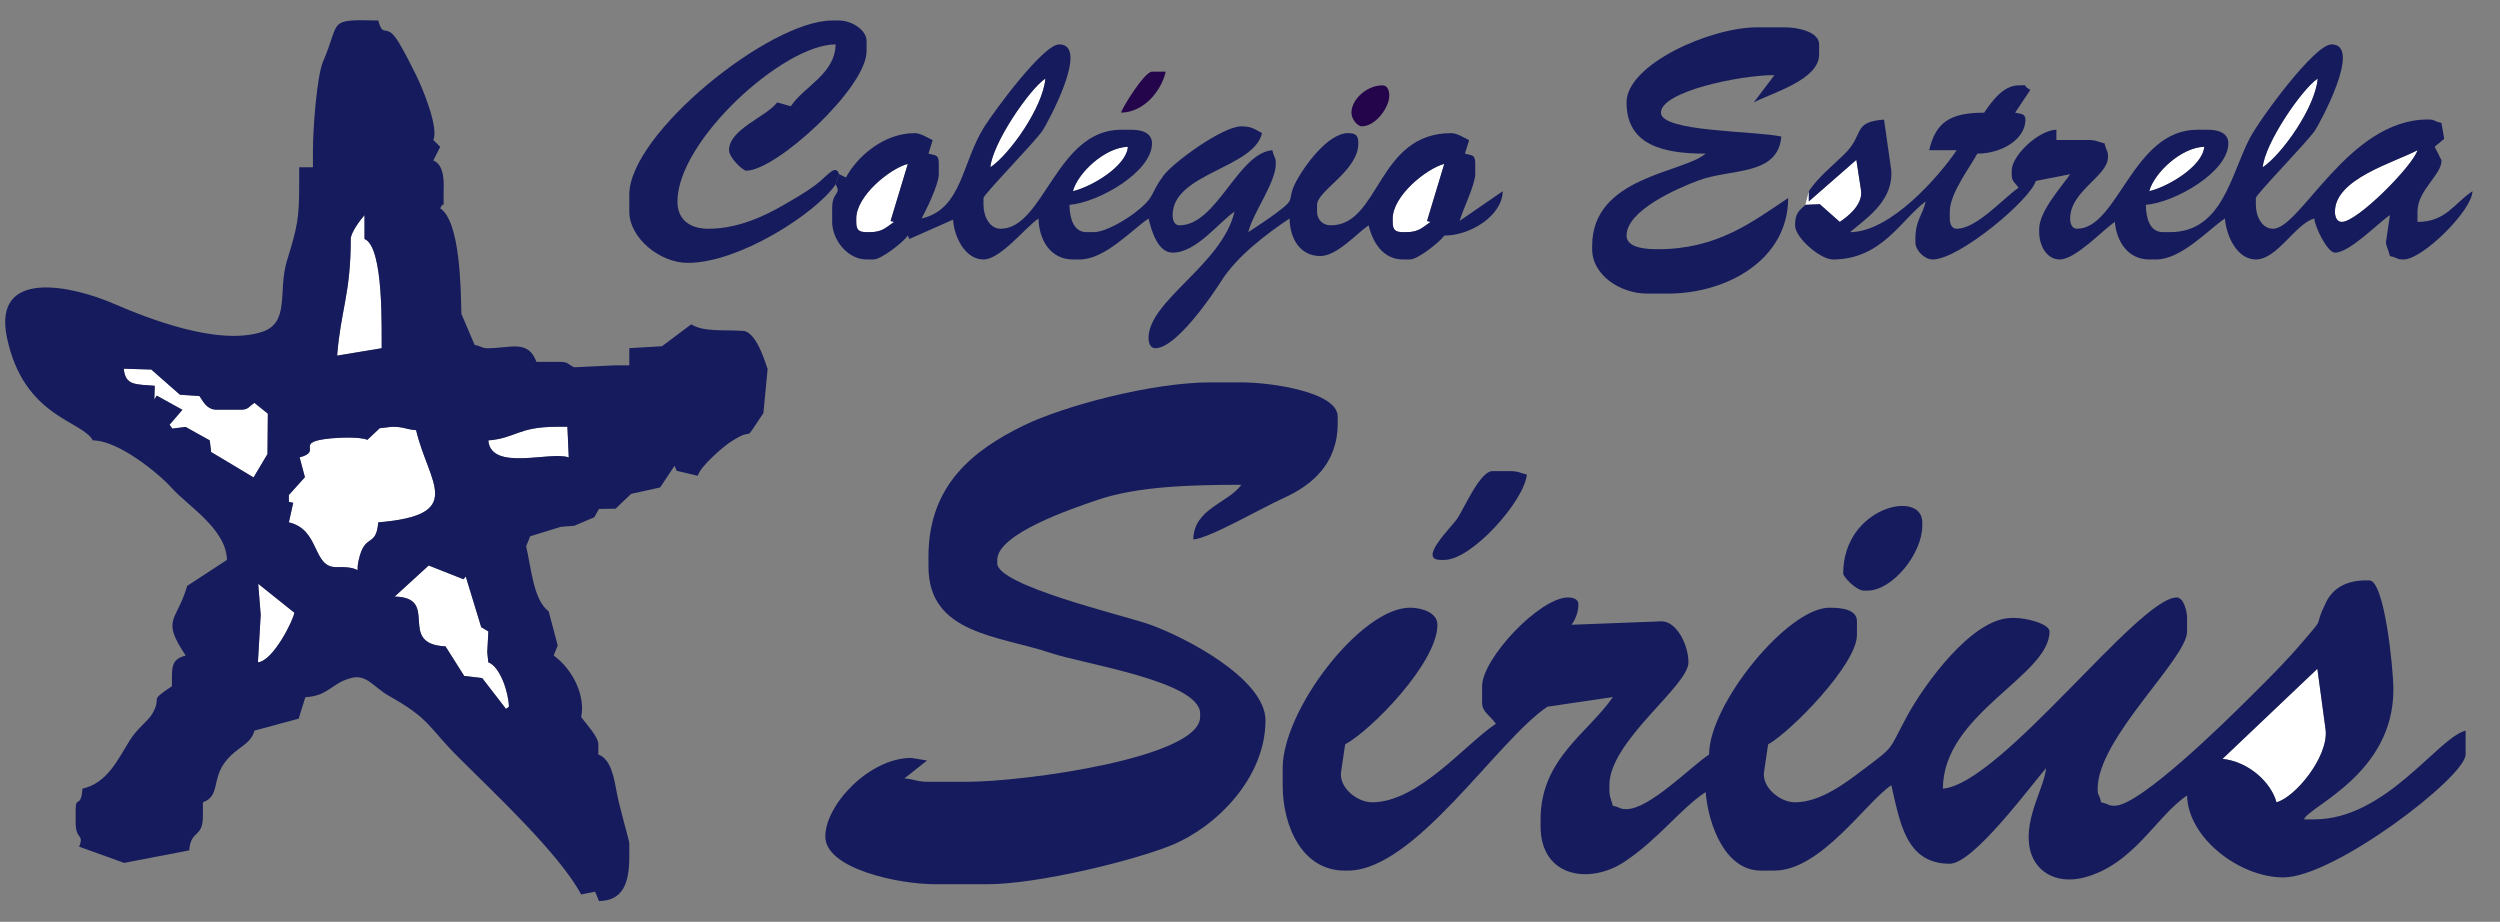
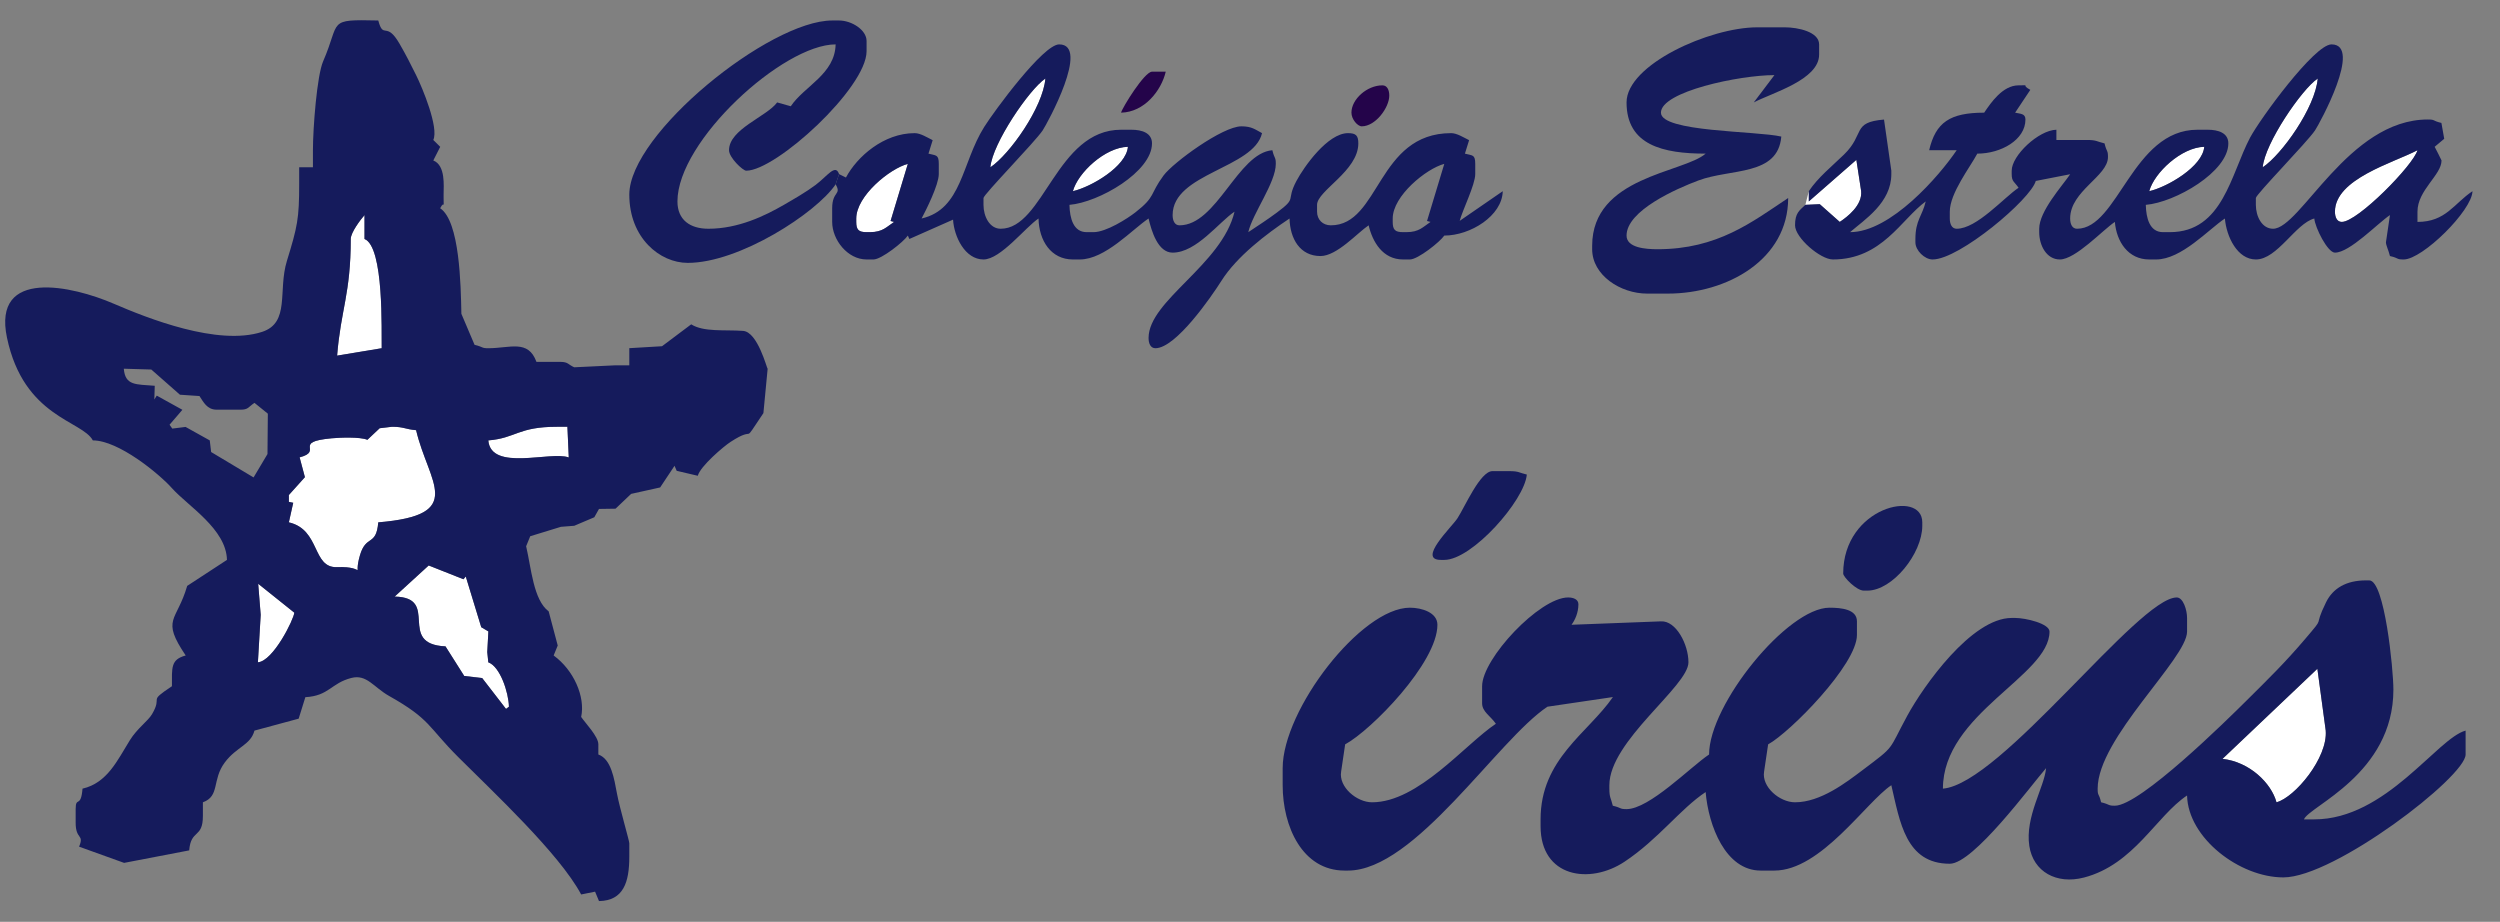
<svg xmlns="http://www.w3.org/2000/svg" width="179" height="66" viewBox="0 0 179 66" fill="none">
  <rect x="0" y="0" width="179" height="66" fill="#808080" stroke="none" />
  <g clip-path="url(#clip0_270_2415)">
    <path fill-rule="evenodd" clip-rule="evenodd" d="M80.267 8.067C81.936 8.03 83.147 6.497 83.467 5.133H82.483C81.947 5.133 80.369 7.685 80.267 8.067Z" fill="#24044A" />
    <path fill-rule="evenodd" clip-rule="evenodd" d="M96.763 8.067C96.763 8.539 97.202 9.045 97.502 9.045C98.489 9.045 99.472 7.702 99.472 6.845C99.472 6.444 99.324 6.111 98.979 6.111C97.881 6.111 96.763 7.101 96.763 8.067Z" fill="#24044A" />
    <path fill-rule="evenodd" clip-rule="evenodd" d="M70.911 11.978C72.279 11.068 74.676 7.694 74.85 5.622C73.701 6.386 71.054 10.272 70.911 11.978Z" fill="white" />
    <path fill-rule="evenodd" clip-rule="evenodd" d="M162.011 11.978C163.379 11.068 165.777 7.694 165.95 5.622C164.801 6.386 162.154 10.272 162.011 11.978Z" fill="white" />
-     <path fill-rule="evenodd" clip-rule="evenodd" d="M59.831 13.2L60.077 12.467C59.819 11.695 59.246 12.604 58.396 13.242C57.732 13.741 56.829 14.261 56.134 14.663C54.761 15.457 52.862 16.378 50.721 16.378C49.413 16.378 48.505 15.747 48.505 14.422C48.505 10.072 56.086 3.178 59.831 3.178C59.783 5.317 57.581 6.167 56.62 7.608L55.645 7.333C54.892 8.354 52.198 9.243 52.198 10.756C52.198 11.284 53.187 12.222 53.429 12.222C55.571 12.222 62.047 6.296 62.047 3.667V2.933C62.047 2.141 60.977 1.467 60.077 1.467H59.584C55.101 1.467 45.058 9.573 45.058 13.933V15.156C45.058 17.037 47.245 18.822 49.243 18.822C52.951 18.822 58.456 15.238 59.831 13.2Z" fill="#151B5C" />
+     <path fill-rule="evenodd" clip-rule="evenodd" d="M59.831 13.2L60.077 12.467C59.819 11.695 59.246 12.604 58.396 13.242C57.732 13.741 56.829 14.261 56.134 14.663C54.761 15.457 52.862 16.378 50.721 16.378C49.413 16.378 48.505 15.747 48.505 14.422C48.505 10.072 56.086 3.178 59.831 3.178C59.783 5.317 57.581 6.167 56.62 7.608L55.645 7.333C54.892 8.354 52.198 9.243 52.198 10.756C52.198 11.284 53.187 12.222 53.429 12.222C55.571 12.222 62.047 6.296 62.047 3.667V2.933C62.047 2.141 60.977 1.467 60.077 1.467H59.584C55.101 1.467 45.058 9.573 45.058 13.933C45.058 17.037 47.245 18.822 49.243 18.822C52.951 18.822 58.456 15.238 59.831 13.2Z" fill="#151B5C" />
    <path fill-rule="evenodd" clip-rule="evenodd" d="M153.886 13.689C155.186 13.388 157.706 11.929 157.825 10.511C156.191 10.547 154.241 12.366 153.886 13.689Z" fill="white" />
    <path fill-rule="evenodd" clip-rule="evenodd" d="M76.82 13.689C78.12 13.388 80.641 11.929 80.759 10.511C79.125 10.547 77.176 12.366 76.82 13.689Z" fill="white" />
-     <path fill-rule="evenodd" clip-rule="evenodd" d="M99.718 15.645V15.889C99.718 16.452 99.89 16.622 100.457 16.622H100.703C101.607 16.622 101.893 16.244 102.427 15.889L102.175 15.823L103.411 11.733C102.107 12.079 99.718 14.032 99.718 15.645Z" fill="white" />
    <path fill-rule="evenodd" clip-rule="evenodd" d="M129.51 13.689L129.264 14.667L130.295 14.619L131.726 15.889C132.275 15.524 133.356 14.697 133.258 13.681L132.915 11.446L129.51 14.422V13.689Z" fill="white" />
    <path fill-rule="evenodd" clip-rule="evenodd" d="M167.182 15.156C167.182 15.556 167.329 15.889 167.674 15.889C168.808 15.889 172.806 11.816 173.091 10.756C171.369 11.66 167.182 12.808 167.182 15.156Z" fill="white" />
    <path fill-rule="evenodd" clip-rule="evenodd" d="M61.308 15.645V15.889C61.308 16.452 61.479 16.622 62.047 16.622H62.293C63.197 16.622 63.483 16.244 64.016 15.889L63.765 15.823L65.001 11.733C63.697 12.079 61.308 14.032 61.308 15.645Z" fill="white" />
    <path fill-rule="evenodd" clip-rule="evenodd" d="M99.718 15.645C99.718 14.032 102.107 12.079 103.411 11.733L102.175 15.823L102.426 15.889C101.893 16.244 101.607 16.622 100.703 16.622H100.457C99.889 16.622 99.718 16.452 99.718 15.889V15.645ZM61.308 15.645C61.308 14.032 63.697 12.079 65.001 11.733L63.765 15.823L64.016 15.889C63.483 16.244 63.197 16.622 62.293 16.622H62.047C61.479 16.622 61.308 16.452 61.308 15.889V15.645ZM76.82 13.689C77.175 12.366 79.125 10.547 80.759 10.511C80.64 11.929 78.12 13.388 76.82 13.689ZM70.91 11.978C71.053 10.272 73.701 6.386 74.85 5.622C74.676 7.694 72.279 11.068 70.91 11.978ZM60.077 12.467L59.831 13.2C60.279 13.964 59.584 13.667 59.584 14.911V15.889C59.584 17.168 60.684 18.578 62.047 18.578H62.539C63.115 18.578 64.7 17.314 65.001 16.867L65.111 17.111L68.239 15.726C68.312 16.955 69.101 18.578 70.418 18.578C71.644 18.578 73.421 16.267 74.358 15.645C74.393 17.227 75.248 18.578 76.82 18.578H77.312C79.129 18.578 81.07 16.42 82.237 15.645C82.45 16.554 82.908 18.089 83.96 18.089C85.669 18.089 87.277 15.896 88.392 15.156C87.502 18.946 82.237 21.517 82.237 24.2C82.237 24.6 82.384 24.933 82.729 24.933C84.189 24.933 86.725 21.259 87.46 20.097C88.558 18.36 90.664 16.753 92.331 15.645C92.364 17.088 93.076 18.333 94.547 18.333C95.725 18.333 97.192 16.667 97.994 16.133C98.272 17.315 99.003 18.578 100.457 18.578H100.949C101.525 18.578 103.11 17.314 103.411 16.867C105.282 16.867 107.557 15.452 107.597 13.689L104.514 15.814C104.705 15.066 105.627 13.23 105.627 12.467V11.733C105.627 11.057 105.437 11.146 104.888 11L105.188 10.036C104.824 9.859 104.321 9.533 103.904 9.533C98.59 9.533 98.81 16.133 95.286 16.133C94.71 16.133 94.301 15.728 94.301 15.156V14.667C94.301 13.653 97.256 12.246 97.256 10.267C97.256 9.703 97.084 9.533 96.517 9.533C95.068 9.533 93.373 11.924 92.825 12.956C92.038 14.438 92.931 14.104 91.417 15.226C90.688 15.765 90.084 16.152 89.377 16.622C89.698 15.254 91.347 13.082 91.347 11.733C91.347 11.216 91.258 11.411 91.1 10.756C88.623 10.96 87.129 16.133 84.452 16.133C84.107 16.133 83.96 15.8 83.96 15.4C83.96 12.399 89.768 12.065 90.362 9.533C89.878 9.279 89.635 9.045 88.884 9.045C87.53 9.045 83.992 11.647 83.315 12.56C82.296 13.934 82.777 14.047 81.298 15.202C80.717 15.655 79.201 16.622 78.297 16.622H77.805C76.859 16.622 76.595 15.641 76.573 14.667C78.674 14.493 82.483 12.302 82.483 10.267C82.483 9.515 81.761 9.289 81.005 9.289H80.267C75.636 9.289 74.742 16.378 71.649 16.378C70.853 16.378 70.418 15.491 70.418 14.667V14.178C70.418 13.929 74.092 10.177 74.654 9.339C74.972 8.863 78.088 3.178 75.835 3.178C74.692 3.178 71.181 7.955 70.467 9.093C68.844 11.682 68.887 14.974 65.986 15.645C66.295 15.066 67.217 13.23 67.217 12.467V11.733C67.217 11.057 67.027 11.146 66.479 11L66.779 10.036C66.414 9.859 65.911 9.533 65.494 9.533C63.271 9.533 61.367 11.215 60.569 12.711L60.077 12.467Z" fill="#151B5C" />
    <path fill-rule="evenodd" clip-rule="evenodd" d="M167.182 15.156C167.182 12.808 171.369 11.66 173.091 10.756C172.806 11.816 168.807 15.889 167.674 15.889C167.329 15.889 167.182 15.556 167.182 15.156ZM153.886 13.689C154.241 12.366 156.191 10.547 157.825 10.511C157.706 11.929 155.186 13.388 153.886 13.689ZM162.011 11.978C162.154 10.272 164.802 6.386 165.95 5.622C165.777 7.694 163.38 11.068 162.011 11.978ZM129.51 13.689V14.422L132.915 11.446L133.258 13.681C133.356 14.697 132.275 15.524 131.726 15.889L130.295 14.619L129.264 14.667C128.83 15.076 128.525 15.258 128.525 16.133C128.525 17.02 130.338 18.578 131.234 18.578C134.751 18.578 136.137 15.691 137.882 14.422C137.634 15.476 137.143 15.761 137.143 17.111V17.356C137.143 17.926 137.8 18.578 138.374 18.578C140.294 18.578 145.409 14.264 145.761 12.956L148.225 12.475C147.64 13.331 146.007 15.125 146.007 16.378V16.622C146.007 17.575 146.532 18.578 147.484 18.578C148.608 18.578 150.569 16.457 151.424 15.889C151.543 17.309 152.379 18.578 153.886 18.578H154.378C156.195 18.578 158.136 16.42 159.303 15.645C159.412 16.955 160.201 18.578 161.519 18.578C163.058 18.578 164.361 16.001 165.704 15.645C165.758 16.292 166.654 18.089 167.182 18.089C168.244 18.089 170.246 15.982 171.121 15.4L170.833 17.349C170.837 17.578 171.018 17.908 171.121 18.333C171.82 18.495 171.542 18.578 172.106 18.578C173.449 18.578 176.999 15.08 177.03 13.689C175.703 14.571 175.126 15.889 173.091 15.889V15.156C173.091 13.605 174.814 12.538 174.814 11.489C174.814 11.461 174.375 10.611 174.322 10.511L175.006 9.937L174.805 8.802C174.116 8.638 174.393 8.556 173.829 8.556C168.135 8.556 164.716 16.378 162.75 16.378C161.954 16.378 161.519 15.491 161.519 14.667V14.178C161.519 13.929 165.192 10.177 165.754 9.339C166.073 8.863 169.189 3.178 166.935 3.178C165.71 3.178 161.812 8.523 161.105 9.856C159.727 12.458 159.159 16.622 155.363 16.622H154.871C153.925 16.622 153.661 15.641 153.64 14.667C155.74 14.493 159.549 12.302 159.549 10.267C159.549 9.515 158.827 9.289 158.071 9.289H157.333C152.685 9.289 151.656 16.378 148.715 16.378C148.37 16.378 148.223 16.045 148.223 15.645C148.223 13.667 150.931 12.625 150.931 11.245C150.931 10.728 150.843 10.922 150.685 10.267C150.133 10.139 150.119 10.022 149.454 10.022H147.238V9.289C145.966 9.317 144.037 11.132 144.037 12.222V12.467C144.037 13.015 144.232 13.003 144.529 13.444C143.482 14.141 141.546 16.378 140.098 16.378C139.753 16.378 139.605 16.045 139.605 15.645V15.156C139.605 13.838 141.053 11.98 141.575 11C143.265 11 145.022 10.018 145.022 8.556C145.022 8.12 144.653 8.155 144.283 8.067L145.371 6.433C144.619 6.036 145.471 6.111 144.529 6.111C143.392 6.111 142.551 7.35 142.067 8.067C139.61 8.067 138.595 8.765 138.128 10.756H140.098C138.857 12.594 135.377 16.622 132.465 16.622C133.521 15.711 135.419 14.512 135.419 12.467V12.222L134.896 8.561C132.571 8.75 133.548 9.591 132.035 11.062C131.133 11.938 130.186 12.687 129.51 13.689Z" fill="#151B5C" />
    <path fill-rule="evenodd" clip-rule="evenodd" d="M125.571 7.333C126.885 6.643 130.249 5.717 130.249 3.911V3.178C130.249 2.281 128.743 1.956 127.787 1.956H125.817C122.425 1.956 116.461 4.627 116.461 7.333C116.461 10.402 119.091 11 122.124 11C120.511 12.392 113.999 12.64 113.999 17.6V17.845C113.999 19.703 116.022 21.022 117.938 21.022H119.415C123.658 21.022 128.033 18.589 128.033 14.178C125.448 15.896 122.974 17.845 118.677 17.845C117.803 17.845 116.461 17.737 116.461 16.867C116.461 15.078 120.032 13.512 121.599 12.924C123.932 12.049 127.302 12.618 127.541 9.778C125.756 9.365 118.923 9.464 118.923 8.067C118.923 6.555 124.548 5.378 127.048 5.378L125.571 7.333Z" fill="#151B5C" />
    <path fill-rule="evenodd" clip-rule="evenodd" d="M25.114 17.111C25.114 21.041 24.402 22.167 24.138 25.463L27.33 24.933C27.304 23.764 27.511 17.677 26.099 17.111V15.4C25.826 15.712 25.114 16.639 25.114 17.111Z" fill="white" />
    <path fill-rule="evenodd" clip-rule="evenodd" d="M34.963 31.533C35.152 33.785 39.448 32.272 40.724 32.755L40.626 30.556H39.887C37.075 30.556 36.954 31.369 34.963 31.533Z" fill="white" />
-     <path fill-rule="evenodd" clip-rule="evenodd" d="M11.08 27.622L11.049 28.602L11.224 28.327L13.059 29.342L12.14 30.411L12.333 30.687L13.287 30.568L15.019 31.533L15.117 32.365L18.156 34.184L19.152 32.51L19.177 29.619L18.22 28.845C17.776 29.14 17.787 29.333 17.235 29.333H15.512C14.816 29.333 14.562 28.772 14.281 28.356L12.884 28.262L10.833 26.458L8.864 26.4C8.966 27.622 9.727 27.511 11.08 27.622Z" fill="white" />
    <path fill-rule="evenodd" clip-rule="evenodd" d="M103.411 40.089C105.405 40.089 109.166 35.821 109.32 33.978C108.768 33.85 108.754 33.733 108.089 33.733H106.858C105.979 33.733 104.88 36.304 104.352 37.112C103.937 37.747 101.46 40.089 103.165 40.089H103.411Z" fill="#151B5C" />
    <path fill-rule="evenodd" clip-rule="evenodd" d="M26.304 31.491C25.789 31.268 24.329 31.327 23.736 31.383C20.889 31.652 23.2 32.284 21.453 32.747L21.831 34.165L20.682 35.444V35.933L20.995 36L20.682 37.4C22.958 37.926 22.33 40.679 24.14 40.608C26.328 40.522 25.26 41.529 25.77 39.767C26.209 38.25 26.937 39.148 27.084 37.4C33.435 36.875 30.679 34.581 29.792 30.8C29.022 30.736 28.918 30.556 28.069 30.556L27.185 30.661L26.304 31.491Z" fill="white" />
    <path fill-rule="evenodd" clip-rule="evenodd" d="M133.696 42.289C135.514 42.289 137.636 39.623 137.636 37.645V37.4C137.636 35.009 131.973 36.288 131.973 41.067C131.973 41.307 132.918 42.289 133.45 42.289H133.696Z" fill="#151B5C" />
    <path fill-rule="evenodd" clip-rule="evenodd" d="M18.666 44.023L18.466 47.422C19.571 47.331 21.039 44.333 21.073 43.868L18.486 41.798L18.666 44.023Z" fill="white" />
    <path fill-rule="evenodd" clip-rule="evenodd" d="M28.257 42.715C31.567 42.778 28.362 46.119 31.897 46.28L33.239 48.4L34.523 48.548L36.231 50.759L36.44 50.6C36.417 49.583 35.811 47.727 34.963 47.422L34.888 46.687L34.968 45.209L34.457 44.908L33.349 41.278L33.184 41.474L30.694 40.488L28.257 42.715Z" fill="white" />
    <path fill-rule="evenodd" clip-rule="evenodd" d="M30.694 40.488L33.184 41.474L33.349 41.278L34.457 44.908L34.968 45.209L34.888 46.687L34.963 47.422C35.811 47.727 36.417 49.583 36.44 50.6L36.231 50.759L34.523 48.548L33.239 48.4L31.897 46.28C28.363 46.119 31.567 42.778 28.257 42.715L30.694 40.488ZM18.666 44.023L18.487 41.798L21.073 43.868C21.039 44.333 19.572 47.331 18.466 47.422L18.666 44.023ZM27.185 30.661L26.305 31.491C25.789 31.268 24.329 31.327 23.736 31.383C20.889 31.652 23.201 32.284 21.453 32.747L21.831 34.165L20.682 35.444V35.933L20.995 36L20.682 37.4C22.958 37.926 22.33 40.679 24.14 40.608C26.329 40.522 25.26 41.529 25.77 39.767C26.209 38.25 26.938 39.148 27.084 37.4C33.436 36.875 30.68 34.581 29.793 30.8C29.022 30.736 28.918 30.556 28.069 30.556L27.185 30.661ZM34.963 31.533C36.954 31.369 37.075 30.556 39.887 30.556H40.626L40.724 32.755C39.448 32.272 35.152 33.785 34.963 31.533ZM11.05 28.602L11.08 27.622C9.727 27.511 8.966 27.622 8.864 26.4L10.833 26.458L12.884 28.262L14.281 28.356C14.562 28.772 14.816 29.333 15.512 29.333H17.235C17.787 29.333 17.776 29.14 18.22 28.845L19.177 29.619L19.152 32.51L18.156 34.184L15.117 32.365L15.019 31.533L13.287 30.568L12.334 30.687L12.14 30.411L13.059 29.342L11.225 28.327L11.05 28.602ZM25.114 17.111C25.114 16.639 25.826 15.712 26.099 15.4V17.111C27.511 17.677 27.304 23.764 27.33 24.933L24.138 25.463C24.402 22.167 25.114 21.041 25.114 17.111ZM31.024 10.022C31.433 9.143 30.242 6.28 29.793 5.378C29.38 4.548 29.081 3.954 28.607 3.132C27.645 1.463 27.461 2.868 27.084 1.467C23.363 1.384 24.408 1.472 23.136 4.392C22.698 5.398 22.406 9.138 22.406 10.756V11.978H21.421V13.2C21.421 15.656 21.297 16.227 20.542 18.683C19.887 20.811 20.788 23.104 18.763 23.763C15.6 24.794 10.546 22.782 8.138 21.743C5.202 20.476 -0.562 19.15 0.5 24.181C1.704 29.889 5.886 30.103 6.648 31.533C8.496 31.533 11.396 33.928 12.313 34.954C13.464 36.242 16.201 37.875 16.25 40.089L13.403 41.95C12.654 44.535 11.506 44.279 13.296 46.933C12.214 47.22 12.311 47.804 12.311 49.133C10.507 50.333 11.697 49.758 10.883 51.138C10.595 51.627 9.83 52.146 9.303 52.992C8.405 54.436 7.684 56.056 5.909 56.467C5.789 57.906 5.417 56.977 5.417 57.933V58.911C5.417 60.148 6.047 59.699 5.663 60.622L8.887 61.782L13.547 60.887C13.669 59.353 14.527 60.053 14.527 58.422V57.444C15.757 57.003 15.164 55.842 16.091 54.597C16.942 53.455 17.938 53.361 18.22 52.311L21.385 51.456L21.863 49.918C23.562 49.825 23.698 48.913 25.163 48.54C26.26 48.26 26.749 49.205 27.859 49.83C30.84 51.509 30.612 52.011 32.808 54.206C35.263 56.66 40.051 61.119 41.611 64.044L42.607 63.843L42.888 64.516C44.645 64.493 45.058 63.154 45.058 61.356V60.378C45.058 60.188 44.368 57.851 44.181 56.849C43.969 55.718 43.759 54.352 42.842 54.022V53.289C42.842 52.732 41.904 51.767 41.611 51.333C41.921 49.881 41.075 47.976 39.641 46.933L39.933 46.218L39.285 43.775C38.188 42.953 38.041 40.685 37.671 39.111L37.964 38.395L40.16 37.72L41.118 37.645L42.552 37.036L42.888 36.44L44.073 36.422L45.188 35.362L47.266 34.901L48.296 33.352L48.452 33.711L49.962 34.065C50.143 33.379 51.809 31.964 52.306 31.641C54.296 30.349 52.984 32.064 54.66 29.578L54.963 26.406C54.908 26.392 54.254 23.765 53.203 23.691C51.868 23.597 50.389 23.789 49.49 23.222L47.401 24.79L45.058 24.929L45.058 26.156H44.073L41.115 26.298C40.674 26.105 40.686 25.911 40.134 25.911H38.41C37.817 24.284 36.529 24.933 34.963 24.933C34.442 24.933 34.638 24.846 33.978 24.689L33.035 22.469C32.993 20.421 32.923 15.847 31.516 14.911C31.838 14.267 31.762 15.112 31.762 14.178V13.933C31.762 13.31 31.916 11.846 31.024 11.489L31.519 10.513L31.024 10.022Z" fill="#151B5C" />
    <path fill-rule="evenodd" clip-rule="evenodd" d="M159.132 54.334C161.071 54.55 162.626 56.069 162.996 57.444C164.312 57.096 166.685 54.259 166.521 52.302L165.924 47.883L159.132 54.334Z" fill="white" />
    <path fill-rule="evenodd" clip-rule="evenodd" d="M165.924 47.884L166.521 52.302C166.684 54.259 164.312 57.096 162.996 57.444C162.626 56.069 161.071 54.55 159.132 54.334L165.924 47.884ZM112.521 44.733C112.77 44.401 113.014 43.867 113.014 43.267C113.014 42.924 112.678 42.778 112.275 42.778C110.242 42.778 106.119 47.153 106.119 49.133V50.356C106.119 50.964 106.735 51.275 107.104 51.822C104.893 53.293 101.558 57.444 98.24 57.444C97.133 57.444 95.838 56.34 96.025 55.245L96.313 53.296C98.182 52.285 102.919 47.456 102.919 44.733C102.919 43.861 101.807 43.511 100.949 43.511C97.457 43.511 91.839 50.815 91.839 55V56.222C91.839 59.191 93.258 62.333 96.271 62.333H96.517C101.316 62.333 107.219 52.979 110.798 50.6L115.484 49.909C113.701 52.498 110.305 54.329 110.305 58.667V59.156C110.305 62.828 113.83 63.352 116.315 61.7C118.751 60.08 120.295 57.927 122.124 56.711C122.326 59.126 123.551 62.333 126.063 62.333H127.048C130.382 62.333 133.61 57.425 135.419 56.222C136.035 58.844 136.444 61.844 139.605 61.844C141.304 61.844 145.408 56.246 146.499 55C146.386 56.345 144.979 58.483 145.299 60.573C145.581 62.416 147.242 63.344 149.212 62.832C152.796 61.9 154.39 58.421 156.594 56.956C156.662 60.004 160.356 62.822 163.488 62.822C167.139 62.822 176.538 55.618 176.538 54.022V52.311C174.509 52.849 170.837 58.667 165.704 58.667H164.965C165.308 57.728 171.367 55.434 171.367 49.378C171.367 47.9 170.733 41.556 169.643 41.556H169.397C167.995 41.556 167.038 42.118 166.545 43.124C165.558 45.135 166.601 43.931 165.029 45.774C163.569 47.486 162.419 48.605 160.841 50.172C159.456 51.547 153.236 57.689 151.423 57.689C150.903 57.689 151.099 57.601 150.439 57.444C150.276 56.751 150.192 57.027 150.192 56.467C150.192 52.856 156.594 47.162 156.594 45.222V44.245C156.594 43.679 156.319 42.778 155.855 42.778C153.118 42.778 143.266 56.123 139.113 56.467C139.113 51.096 146.745 48.388 146.745 45.222C146.745 44.651 145.049 44.245 144.283 44.245H144.037C141.157 44.245 137.712 49.129 136.562 51.245C135.158 53.829 135.758 53.334 133.351 55.147C132.197 56.016 130.358 57.444 128.525 57.444C127.418 57.444 126.123 56.34 126.309 55.245L126.598 53.296C128.154 52.449 132.957 47.591 132.957 45.467V44.489C132.957 43.631 131.865 43.511 130.987 43.511C127.989 43.511 122.37 50.434 122.37 54.022C121.052 54.898 118.098 57.933 116.461 57.933C115.94 57.933 116.136 57.846 115.476 57.689C115.347 57.141 115.23 57.127 115.23 56.467V56.222C115.23 53.051 120.893 49.133 120.893 47.422C120.893 46.138 120.005 44.429 118.923 44.489L112.521 44.733Z" fill="#151B5C" />
-     <path fill-rule="evenodd" clip-rule="evenodd" d="M85.438 38.622C86.481 38.599 90.52 36.28 91.841 35.691C93.906 34.769 95.779 33.229 95.779 30.311V29.822C95.779 28.073 91.035 27.378 88.885 27.378H86.669C82.493 27.378 76.161 29.064 73.286 30.47C69.704 32.221 66.479 34.722 66.479 39.844V40.578C66.479 45.416 71.538 45.508 75.267 46.764C77.591 47.547 85.93 48.788 85.93 51.089V51.333C85.93 54.238 73.41 55.978 69.187 55.978H66.479C65.63 55.978 65.525 55.797 64.755 55.733L66.377 54.452L65.248 54.267C62.234 54.267 59.092 57.637 59.092 59.889C59.092 62.197 64.291 63.311 66.971 63.311H70.665C74.307 63.311 81.104 61.636 83.862 60.525C87.037 59.246 90.608 55.726 90.608 51.578C90.608 48.607 84.847 45.604 82.272 44.699C80.426 44.05 71.403 41.936 71.403 40.333V40.089C71.403 38.216 76.769 36.407 78.633 35.778C81.446 34.829 85.188 34.711 88.885 34.711C87.897 36.049 85.487 36.41 85.438 38.622Z" fill="#151B5C" />
  </g>
  <defs>
    <clipPath id="clip0_270_2415">
      <rect width="179" height="66" fill="white" />
    </clipPath>
  </defs>
</svg>